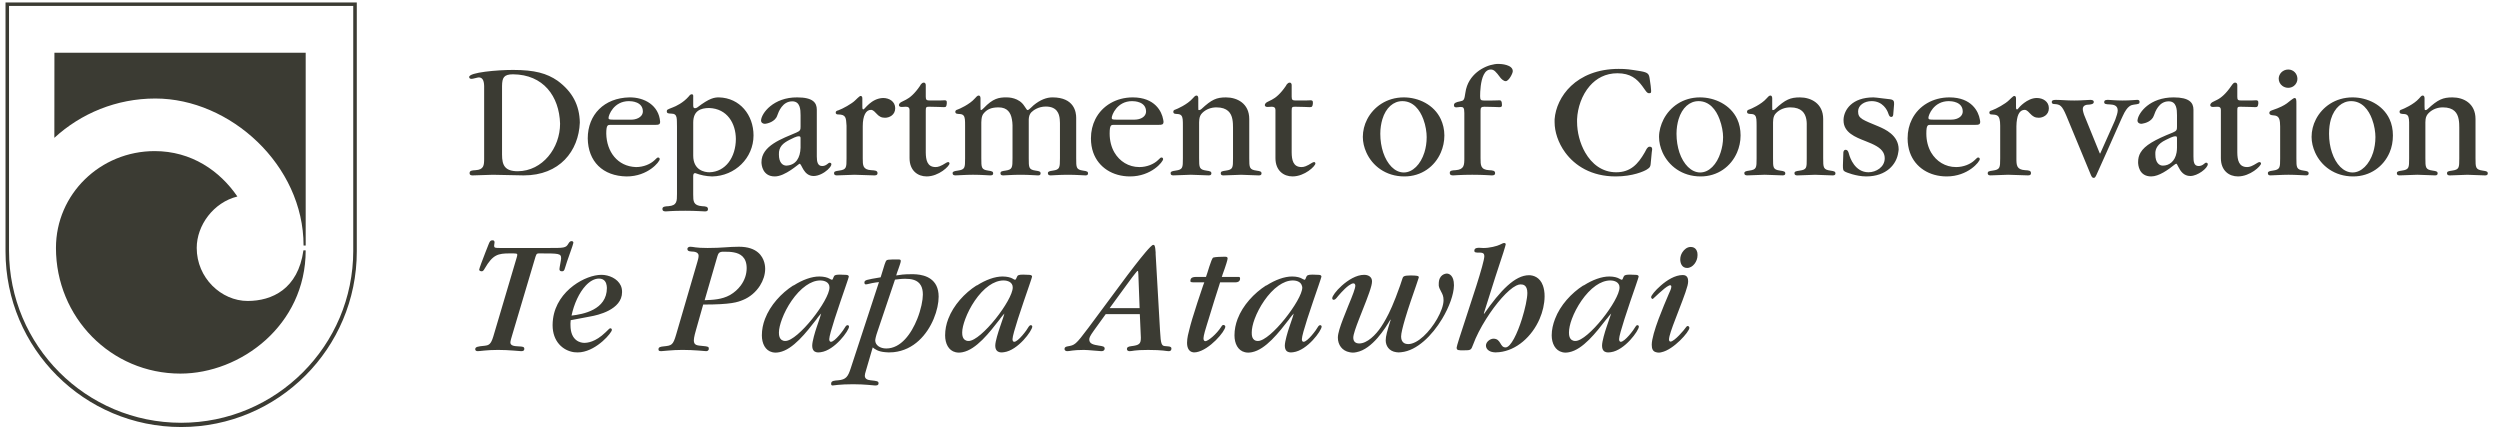
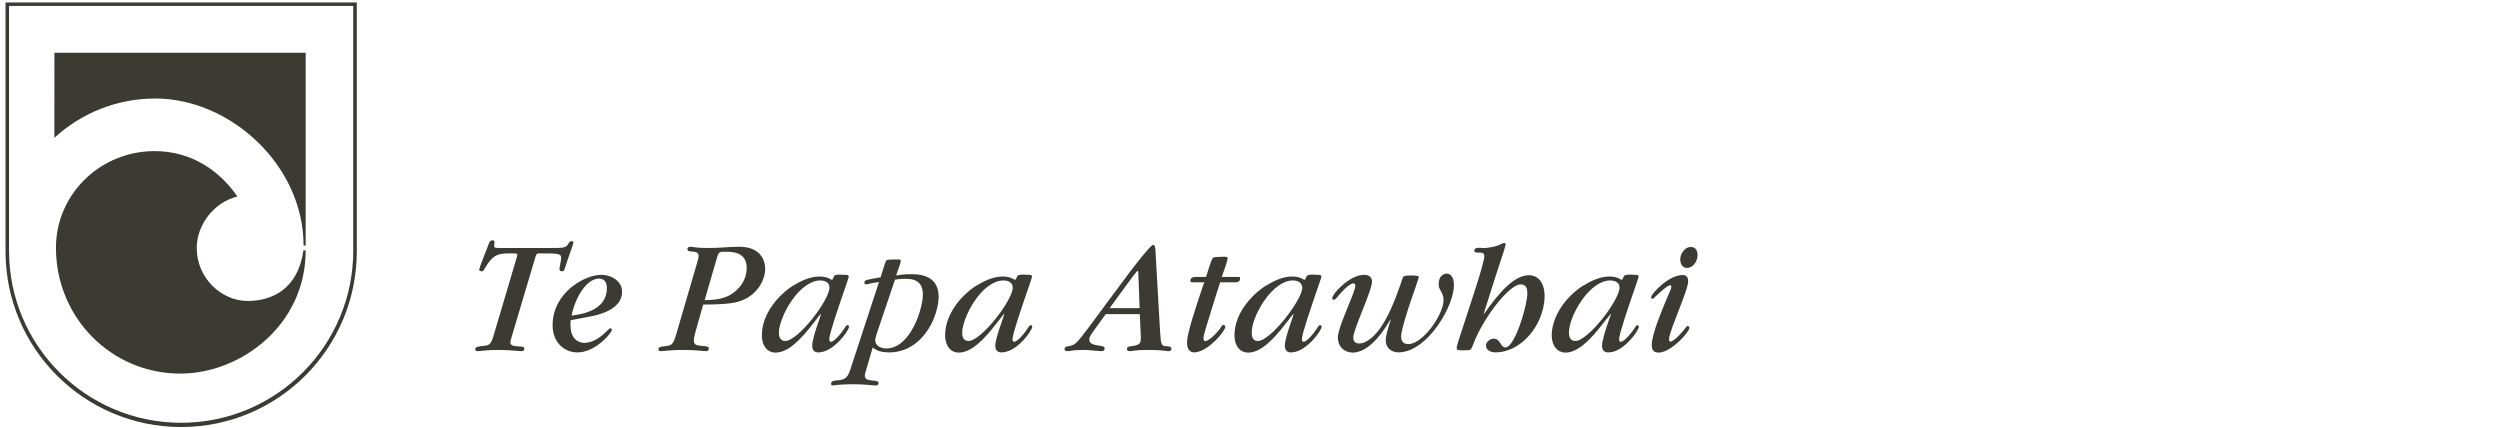
<svg xmlns="http://www.w3.org/2000/svg" version="1.1" id="svg3347" x="0px" y="0px" width="216.5px" height="37.062px" viewBox="0 0 216.5 37.062" enable-background="new 0 0 216.5 37.062" xml:space="preserve">
  <g id="layer1" transform="translate(0,-988.583)">
    <path fill="#3B3B33" d="M0.478,988.797v21.556c0,8.4,6.81,15.21,15.21,15.21c8.4,0,15.21-6.81,15.21-15.21v-21.556H0.478z    M30.592,1010.289c0,8.232-6.673,14.906-14.906,14.906c-8.232,0-14.905-6.674-14.905-14.906v-21.195h29.81V1010.289z" />
    <path id="path2496" fill="#3B3B33" d="M26.473,1010.265c0,6.495-5.649,10.671-10.851,10.671c-6.011,0-10.776-4.872-10.776-10.883   c0-4.666,3.842-8.385,8.55-8.385c3.186,0,5.642,1.711,7.161,3.932c-2.057,0.506-3.521,2.482-3.521,4.453   c0,2.603,2.131,4.592,4.41,4.592c2.105,0,4.364-1.028,4.831-4.382L26.473,1010.265z" />
    <path id="path2498" fill="#3B3B33" d="M4.713,993.148l-0.006,7.371c2.303-2.114,5.375-3.405,8.747-3.405   c6.478,0,12.835,5.772,12.835,12.735h0.184v-16.701L4.713,993.148z" />
    <path id="path2500" fill="#3B3B33" d="M116.201,1013.32c-0.494,0.441-0.829,0.911-0.829,1.081c0,0.086,0.04,0.144,0.126,0.144   c0.114,0,0.205-0.115,0.234-0.144c0.136-0.168,0.635-0.775,1.056-1.081s-0.128,0.094,0.025-0.018c0.153-0.112,0.29-0.18,0.396-0.18   c0.069,0,0.157,0.049,0.162,0.198c0,0.228-0.213,0.792-0.612,1.747c-0.143,0.347-0.3,0.741-0.45,1.135   c-0.239,0.627-0.45,1.236-0.45,1.621c0,0.624,0.374,1.146,1.009,1.261c0.091,0.017,0.187,0.036,0.288,0.036   c0.107,0,0.201-0.016,0.306-0.036c1.384-0.256,2.525-2.107,2.936-2.81h0.036c-0.313,0.999-0.432,1.427-0.432,1.783   c0,0.465,0.282,0.944,0.919,1.027c0.066,0.009,0.125,0.018,0.198,0.018c0.076,0,0.158-0.006,0.234-0.018   c1.358-0.136,2.668-1.449,3.531-2.882c0.629-1.042,1.012-2.136,1.027-2.882c0.001-0.016,0-0.039,0-0.054   c0-0.841-0.427-0.991-0.612-0.991c-0.128,0-0.703,0.084-0.703,0.883c0,0.057-0.008,0.112,0,0.162   c0.022,0.16,0.091,0.312,0.198,0.504c0.128,0.243,0.216,0.4,0.216,0.757c0,0.444-0.226,1.033-0.558,1.621   c-0.631,1.108-1.673,2.18-2.504,2.18c-0.599,0-0.612-0.524-0.612-0.667c0-0.258,0.143-0.834,0.342-1.513   c0.286-0.974,0.701-2.149,0.955-2.882c0.145-0.42,0.234-0.695,0.234-0.703c0-0.029-0.001-0.098-0.072-0.126   c-0.1-0.043-0.502-0.054-0.63-0.054c-0.628,0-0.664,0.103-0.721,0.288c-0.071,0.207-0.133,0.408-0.198,0.594   c-0.538,1.526-0.919,2.335-1.225,2.882c-0.153,0.276-0.282,0.486-0.414,0.685c-0.471,0.713-1.221,1.441-1.891,1.441   c-0.328,0-0.522-0.162-0.522-0.504c0-0.275,0.223-0.898,0.504-1.621c0.393-1.012,0.896-2.208,1.063-2.882   c0.036-0.146,0.054-0.27,0.054-0.36c0-0.571-0.599-0.577-0.685-0.576C117.458,1012.383,116.74,1012.839,116.201,1013.32z    M42.649,1009.393c-0.2,0-0.257,0.146-0.342,0.36c-0.03,0.094-0.143,0.362-0.27,0.685c-0.239,0.613-0.54,1.412-0.54,1.495   c0,0.114,0.145,0.144,0.216,0.144c0.085,0,0.156-0.038,0.27-0.252c0.698-1.198,1.149-1.297,2.162-1.297   c0.585,0,0.649-0.002,0.649,0.126c0,0.071-0.011,0.081-0.054,0.252l-2.018,6.809c-0.214,0.713-0.4,0.767-0.757,0.811   c-0.599,0.057-0.811,0.092-0.811,0.306c0,0.114,0.102,0.162,0.216,0.162c0.214,0,0.767-0.108,1.765-0.108   c0.97,0,1.814,0.108,2,0.108c0.071,0,0.27,0.001,0.27-0.198c0-0.186-0.144-0.202-0.486-0.216c-0.457-0.014-0.721-0.086-0.721-0.342   c0-0.114,0.084-0.404,0.198-0.775l1.891-6.359c0.157-0.514,0.143-0.576,0.414-0.576c1.725,0,1.891,0.004,1.891,0.432   c0,0.143-0.144,0.79-0.144,0.919c0,0.057,0.002,0.198,0.216,0.198c0.1,0,0.199-0.006,0.27-0.306   c0.048-0.198,0.265-0.809,0.45-1.333c0.148-0.417,0.27-0.772,0.27-0.829c0-0.086-0.048-0.144-0.162-0.144   c-0.057,0-0.156,0.017-0.27,0.216c-0.214,0.385-0.378,0.378-1.747,0.378h-4.143c-0.471,0-0.54-0.002-0.54-0.216   c0-0.042,0.036-0.241,0.036-0.27C42.829,1009.402,42.72,1009.393,42.649,1009.393z M130.252,1009.627   c-0.071,0-0.218,0.073-0.36,0.144c-0.214,0.115-0.932,0.303-1.459,0.288l-0.324-0.018c-0.128,0-0.432-0.005-0.432,0.252   c0,0.061,0.021,0.123,0.108,0.144c0.035,0.01,0.07,0.018,0.126,0.018c0.442,0,0.631-0.004,0.631,0.324   c0,0.277-0.298,1.316-0.685,2.54c-0.292,0.925-0.636,1.963-0.937,2.882c-0.429,1.306-0.775,2.361-0.775,2.486   c0,0.243,0.156,0.234,0.612,0.234c0.613,0,0.64-0.016,0.811-0.486c0.257-0.708,0.669-1.495,1.135-2.234   c0.842-1.337,1.876-2.525,2.594-2.882c0.141-0.069,0.267-0.108,0.378-0.108c0.109,0,0.258,0.011,0.378,0.108   c0.117,0.098,0.216,0.281,0.216,0.63c0,0.484-0.193,1.375-0.468,2.252c-0.391,1.247-0.963,2.468-1.423,2.468   c-0.499,0-0.374-0.757-1.045-0.757c-0.271,0-0.649,0.267-0.649,0.594c0,0.306,0.267,0.526,0.63,0.576   c0.06,0.009,0.116,0.018,0.18,0.018c0.106,0,0.22-0.007,0.324-0.018c1.512-0.15,2.853-1.355,3.513-2.882   c0.265-0.614,0.424-1.275,0.432-1.946c0.004-0.383-0.058-0.689-0.144-0.937c-0.263-0.744-0.852-0.901-1.207-0.901   c-0.609,0-1.226,0.334-1.855,0.901c-0.667,0.6-1.345,1.458-2.036,2.45l-0.018-0.054l0.991-3.134   c0.138-0.432,0.484-1.458,0.703-2.144c0.12-0.378,0.198-0.664,0.198-0.685C130.396,1009.696,130.38,1009.627,130.252,1009.627z    M99.862,1009.789c-0.082,0-0.349,0.273-0.667,0.648c-0.566,0.667-1.312,1.653-1.549,1.964l-3.369,4.54   c-1.155,1.54-1.196,1.525-1.837,1.639c-0.157,0.028-0.252,0.087-0.252,0.216c0,0.171,0.152,0.198,0.252,0.198   c0.2,0,0.468-0.108,1.423-0.108c0.385,0,1.328,0.108,1.513,0.108c0.242,0,0.288-0.145,0.288-0.216c0-0.2-0.166-0.213-0.522-0.27   c-0.428-0.071-0.811-0.138-0.811-0.522c0-0.143,0.04-0.276,0.396-0.775l1.027-1.423h2.954l0.09,2.036   c0,0.542-0.133,0.653-0.847,0.739c-0.228,0.029-0.36,0.081-0.36,0.252c0,0.128,0.12,0.18,0.234,0.18   c0.257,0,0.362-0.108,1.603-0.108c1.298,0,1.57,0.108,1.783,0.108c0.115,0,0.234-0.045,0.234-0.216c0-0.1-0.023-0.202-0.45-0.216   c-0.399-0.014-0.469-0.061-0.54-1.387l-0.378-6.593c-0.004-0.035,0.004-0.085,0-0.144c-0.012-0.188-0.04-0.458-0.072-0.522   C99.991,1009.844,99.962,1009.789,99.862,1009.789z M59.78,1009.951c-0.1,0-0.252,0.041-0.252,0.198   c0,0.128,0.075,0.202,0.36,0.216c0.114,0,0.284,0.013,0.414,0.072c0.116,0.056,0.198,0.148,0.198,0.288   c0,0.186-0.066,0.384-0.108,0.54l-1.837,6.287c-0.271,0.927-0.383,0.955-1.081,1.027c-0.257,0.028-0.45,0.052-0.45,0.252   c0,0.128,0.053,0.162,0.252,0.162c0.156,0,0.91-0.108,1.837-0.108c0.97,0,1.979,0.108,2.036,0.108c0.086,0,0.234-0.031,0.234-0.216   c0-0.157-0.042-0.191-0.54-0.234c-0.485-0.043-0.757-0.058-0.757-0.486c0-0.257,0.155-0.794,0.198-0.937l0.612-2.162   c2.453,0,2.985-0.21,3.441-0.396c0.597-0.239,1.125-0.688,1.477-1.243c0.278-0.441,0.45-0.949,0.45-1.459   c0-0.121-0.001-0.902-0.63-1.423c-0.336-0.28-0.851-0.486-1.639-0.486c-0.927,0-1.437,0.108-2.72,0.108   C60.192,1010.059,60.066,1009.951,59.78,1009.951z M146.41,1009.969c-0.295,0-0.555,0.205-0.721,0.468   c-0.122,0.191-0.18,0.408-0.18,0.612c0,0.285,0.119,0.739,0.594,0.739c0.497,0,0.901-0.568,0.901-1.081   c0-0.045,0.004-0.157-0.018-0.27C146.936,1010.226,146.792,1009.969,146.41,1009.969z M62.536,1010.384   c0.078-0.006,0.166,0,0.288,0c0.197,0,0.459,0.003,0.721,0.054c0.556,0.098,1.117,0.409,1.117,1.369   c0,0.52-0.174,1.052-0.522,1.513c-0.234,0.311-0.54,0.592-0.919,0.811c-0.713,0.399-1.513,0.422-2.198,0.45l1.045-3.603   c0.098-0.342,0.142-0.481,0.27-0.54C62.387,1010.414,62.458,1010.39,62.536,1010.384z M106.005,1010.816   c-0.2,0-0.78,0.015-0.937,0.072c-0.171,0.071-0.517,1.418-0.63,1.675h-0.685c-0.385,0-0.667,0.004-0.667,0.36   c0,0.115,0.164,0.108,0.306,0.108h0.901c-0.032,0.092-0.076,0.197-0.108,0.288c-0.324,0.945-0.675,2.015-0.937,2.882   c-0.104,0.343-0.188,0.659-0.252,0.919c-0.071,0.271-0.198,0.726-0.198,1.153c0,0.525,0.231,0.764,0.486,0.811   c0.037,0.007,0.071,0.018,0.108,0.018c0.073,0,0.141-0.009,0.216-0.018c1.134-0.199,2.504-1.815,2.504-2.216   c0-0.071-0.077-0.144-0.162-0.144c-0.071,0-0.137,0.058-0.18,0.144c-0.427,0.67-1.159,1.261-1.387,1.261   c-0.086,0-0.162-0.067-0.162-0.252c0-0.214,0.202-0.896,0.288-1.153c0.059-0.194,0.112-0.363,0.162-0.522   c0.463-1.512,0.539-1.765,0.901-2.882c0.028-0.086,0.059-0.192,0.09-0.288h1.351c0.143,0,0.378-0.053,0.378-0.324   c0-0.028,0.006-0.144-0.108-0.144h-1.477c0.029-0.058,0.058-0.174,0.072-0.216l0.18-0.504c0.057-0.157,0.252-0.751,0.252-0.865   C106.311,1010.807,106.19,1010.816,106.005,1010.816z M77.794,1011.05c-0.955,0-0.97,0.033-1.027,0.09   c-0.086,0.071-0.201,0.458-0.414,1.171l-0.09,0.288c-1.255,0.214-1.405,0.226-1.405,0.468c0,0.071,0.041,0.144,0.126,0.144   c0.029,0,0.083-0.004,0.126-0.018c0.128-0.042,0.667-0.151,1.009-0.18l-2.45,7.476c-0.228,0.699-0.396,0.97-1.081,1.027   c-0.329,0.029-0.612,0.032-0.612,0.288c0,0.057-0.002,0.162,0.126,0.162c0.071,0,0.615-0.108,1.783-0.108   c0.984,0,1.835,0.108,1.891,0.108c0.128,0,0.306,0.001,0.306-0.198c0-0.185-0.171-0.195-0.685-0.252   c-0.257-0.028-0.504-0.111-0.504-0.396c0-0.1,0.032-0.229,0.09-0.414l0.594-2.036c0.187,0.15,0.467,0.367,1.099,0.414   c0.09,0.008,0.183,0.018,0.288,0.018c0.141,0,0.281-0.009,0.414-0.018c1.781-0.182,2.912-1.536,3.477-2.882   c0.294-0.7,0.432-1.393,0.432-1.927c0-0.391-0.075-0.705-0.198-0.955c-0.489-0.989-1.734-0.991-2.144-0.991   c-0.699,0-0.976,0.051-1.333,0.108c0-0.085,0.396-1.058,0.396-1.243C78.011,1011.094,77.98,1011.05,77.794,1011.05z    M98.511,1012.041c0.057,0,0.058,0.025,0.072,0.324l0.108,2.9h-2.594l1.459-2C97.67,1013.095,98.454,1012.041,98.511,1012.041z    M72.732,1012.365c-0.414,0-0.487,0.053-0.558,0.252c-0.014,0.057-0.069,0.198-0.126,0.198c-0.043,0-0.234-0.108-0.234-0.108   c-0.143-0.085-0.451-0.18-0.865-0.18c-0.662,0-1.457,0.289-2.216,0.775h-0.036c-1.035,0.665-1.996,1.708-2.45,2.9   c-0.175,0.458-0.27,0.931-0.27,1.423c0,0.699,0.292,1.316,0.901,1.459c0.087,0.02,0.188,0.036,0.288,0.036   c0.107,0,0.217-0.017,0.324-0.036c1.185-0.233,2.318-1.688,3.243-2.882c0.009-0.012,0.009-0.024,0.018-0.036   c0.128-0.157,0.275-0.361,0.36-0.432c-0.014,0.058-0.08,0.289-0.108,0.36l-0.288,0.847c-0.128,0.37-0.378,1.211-0.378,1.567   c0,0.411,0.187,0.534,0.36,0.576c0.079,0.018,0.149,0.018,0.198,0.018c0.06,0,0.121-0.006,0.18-0.018   c1.215-0.16,2.45-1.876,2.45-2.216c0-0.071-0.055-0.126-0.126-0.126c-0.057,0-0.123,0.04-0.18,0.126   c-0.157,0.299-0.919,1.315-1.261,1.315c-0.115,0-0.144-0.12-0.144-0.234c0-0.213,0.202-0.917,0.468-1.747   c0.314-0.979,0.716-2.131,0.973-2.882c0.153-0.448,0.252-0.747,0.252-0.775c0-0.157-0.206-0.162-0.306-0.162L72.732,1012.365z    M88.603,1012.365c-0.414,0-0.487,0.053-0.558,0.252c-0.014,0.057-0.086,0.198-0.144,0.198c-0.043,0-0.216-0.108-0.216-0.108   c-0.143-0.085-0.451-0.18-0.865-0.18c-0.662,0-1.457,0.289-2.216,0.775h-0.036c-1.035,0.665-1.996,1.708-2.45,2.9   c-0.175,0.458-0.27,0.931-0.27,1.423c0,0.699,0.292,1.316,0.901,1.459c0.087,0.02,0.188,0.036,0.288,0.036   c0.107,0,0.218-0.017,0.324-0.036c1.185-0.233,2.318-1.688,3.243-2.882c0.009-0.012,0.009-0.024,0.018-0.036   c0.128-0.157,0.275-0.361,0.36-0.432c-0.014,0.058-0.08,0.289-0.108,0.36l-0.288,0.847c-0.128,0.37-0.396,1.211-0.396,1.567   c0,0.411,0.205,0.534,0.378,0.576c0.079,0.018,0.149,0.018,0.198,0.018c0.06,0,0.121-0.006,0.18-0.018   c1.215-0.16,2.45-1.876,2.45-2.216c0-0.071-0.055-0.126-0.126-0.126c-0.058,0-0.123,0.04-0.18,0.126   c-0.156,0.299-0.919,1.315-1.261,1.315c-0.115,0-0.144-0.12-0.144-0.234c0-0.213,0.202-0.917,0.468-1.747   c0.314-0.979,0.716-2.131,0.973-2.882c0.153-0.448,0.252-0.747,0.252-0.775c0-0.157-0.206-0.162-0.306-0.162L88.603,1012.365z    M113.679,1012.365c-0.414,0-0.506,0.053-0.576,0.252c-0.014,0.057-0.068,0.198-0.126,0.198c-0.043,0-0.234-0.108-0.234-0.108   c-0.143-0.085-0.433-0.18-0.847-0.18c-0.662,0-1.457,0.29-2.216,0.775h-0.036c-1.036,0.665-2.013,1.708-2.468,2.9   c-0.174,0.458-0.27,0.931-0.27,1.423c0,0.699,0.292,1.316,0.901,1.459c0.086,0.02,0.188,0.036,0.288,0.036   c0.107,0,0.218-0.017,0.324-0.036c1.185-0.233,2.319-1.688,3.243-2.882c0.01-0.012,0.009-0.024,0.018-0.036   c0.128-0.157,0.275-0.361,0.36-0.432c-0.014,0.058-0.079,0.289-0.108,0.36l-0.288,0.847c-0.128,0.37-0.378,1.211-0.378,1.567   c0,0.411,0.187,0.534,0.36,0.576c0.079,0.018,0.149,0.018,0.198,0.018c0.06,0,0.12-0.006,0.18-0.018   c1.215-0.16,2.45-1.876,2.45-2.216c0-0.071-0.055-0.126-0.126-0.126c-0.057,0-0.123,0.04-0.18,0.126   c-0.157,0.299-0.919,1.315-1.261,1.315c-0.115,0-0.144-0.12-0.144-0.234c0-0.213,0.202-0.917,0.468-1.747   c0.314-0.979,0.716-2.131,0.973-2.882c0.153-0.448,0.252-0.747,0.252-0.775c0-0.157-0.188-0.162-0.288-0.162L113.679,1012.365z    M141.15,1012.365c-0.411,0-0.504,0.053-0.576,0.252c-0.014,0.057-0.068,0.198-0.126,0.198c-0.043,0-0.234-0.108-0.234-0.108   c-0.144-0.085-0.436-0.18-0.847-0.18c-0.664,0-1.457,0.29-2.216,0.775h-0.036c-1.035,0.665-1.996,1.708-2.45,2.9   c-0.175,0.458-0.288,0.931-0.288,1.423c0,0.699,0.31,1.316,0.919,1.459c0.087,0.02,0.17,0.036,0.27,0.036   c0.107,0,0.218-0.017,0.324-0.036c1.185-0.233,2.319-1.688,3.243-2.882c0.007-0.012,0.029-0.024,0.036-0.036   c0.13-0.157,0.274-0.361,0.36-0.432c-0.014,0.058-0.097,0.289-0.126,0.36l-0.288,0.847c-0.13,0.37-0.378,1.211-0.378,1.567   c0,0.411,0.187,0.534,0.36,0.576c0.079,0.018,0.166,0.018,0.216,0.018c0.058,0,0.115-0.006,0.18-0.018   c1.211-0.16,2.432-1.876,2.432-2.216c0-0.071-0.054-0.126-0.126-0.126c-0.058,0-0.112,0.04-0.162,0.126   c-0.159,0.299-0.933,1.315-1.279,1.315c-0.108,0-0.144-0.12-0.144-0.234c0-0.213,0.202-0.917,0.468-1.747   c0.31-0.979,0.713-2.131,0.973-2.882c0.151-0.448,0.252-0.747,0.252-0.775c0-0.157-0.195-0.162-0.288-0.162L141.15,1012.365z    M52.088,1012.383c-0.691,0-1.617,0.327-2.432,0.937c-0.865,0.649-1.601,1.623-1.765,2.882c-0.022,0.175-0.036,0.354-0.036,0.54   c0,1.422,0.893,2.204,1.855,2.342c0.099,0.014,0.206,0.018,0.306,0.018c0.097,0,0.192-0.009,0.288-0.018   c1.435-0.187,2.684-1.7,2.684-1.927c0-0.071-0.04-0.144-0.126-0.144c-0.071,0-0.1,0.028-0.414,0.342   c-0.899,0.87-1.598,0.919-1.855,0.919c-0.271,0-1.189-0.134-1.189-1.531c0-0.086-0.01-0.176,0.018-0.432l0.576-0.108l1.135-0.216   c0.585-0.1,2.738-0.567,2.738-2.108c0-0.21-0.032-0.39-0.108-0.558C53.478,1012.697,52.72,1012.383,52.088,1012.383z    M145.726,1012.401c-0.67,0-1.376,0.449-1.91,0.919c-0.49,0.426-0.829,0.862-0.829,0.991c0,0.086,0.072,0.162,0.144,0.162   c0.029,0,0.984-0.974,1.387-1.153c0.043-0.019,0.079-0.036,0.108-0.036c0.043,0,0.076,0.019,0.09,0.036   c0.029,0.036,0.018,0.09,0.018,0.108c0,0.157-0.104,0.349-0.234,0.648c-0.223,0.514-0.562,1.326-0.865,2.126   c-0.331,0.887-0.594,1.762-0.594,2.234c0,0.347,0.09,0.581,0.378,0.648c0.065,0.017,0.148,0.036,0.234,0.036   c0.079,0,0.155-0.014,0.234-0.036c1.045-0.218,2.414-1.776,2.414-2.108c0-0.086-0.072-0.162-0.144-0.162   c-0.072,0-0.133,0.083-0.162,0.126c-0.13,0.2-0.994,1.225-1.333,1.225c-0.086,0-0.126-0.095-0.126-0.18   c0-0.288,0.249-0.985,0.558-1.783c0.389-1.037,0.879-2.229,1.045-2.882c0.036-0.143,0.054-0.276,0.054-0.36   C146.194,1012.746,146.158,1012.401,145.726,1012.401z M51.872,1012.708c0.502,0,0.631,0.37,0.667,0.612   c0.013,0.088,0.018,0.164,0.018,0.198c0,1.911-2.079,2.281-3.062,2.396c0.211-1.005,0.657-1.982,1.225-2.594   C51.069,1012.945,51.469,1012.708,51.872,1012.708z M78.389,1012.726c0.51,0,1.09,0.074,1.369,0.594   c0.103,0.192,0.162,0.44,0.162,0.775c0,0.47-0.158,1.288-0.486,2.108c-0.51,1.273-1.41,2.558-2.684,2.558   c-0.542,0-0.955-0.289-0.955-0.703c0-0.085,0.055-0.375,0.198-0.775l1.513-4.486C77.763,1012.769,78.047,1012.726,78.389,1012.726z    M71.039,1012.87c0.153,0,0.664,0.038,0.775,0.45c0.014,0.05,0.018,0.1,0.018,0.162c0,0.547-0.677,1.698-1.495,2.72   c-0.824,1.027-1.787,1.909-2.324,1.909c-0.556,0-0.558-0.553-0.558-0.739c0-0.308,0.102-0.72,0.27-1.171   c0.382-1.025,1.154-2.24,2.072-2.882C70.192,1013.043,70.606,1012.87,71.039,1012.87z M86.91,1012.87   c0.153,0,0.664,0.038,0.775,0.45c0.014,0.05,0.018,0.1,0.018,0.162c0,0.547-0.677,1.698-1.495,2.72   c-0.824,1.027-1.787,1.909-2.324,1.909c-0.556,0-0.558-0.553-0.558-0.739c0-0.308,0.102-0.72,0.27-1.171   c0.382-1.025,1.136-2.24,2.054-2.882C86.044,1013.043,86.477,1012.87,86.91,1012.87z M111.967,1012.87   c0.152,0,0.664,0.038,0.775,0.45c0.014,0.05,0.036,0.1,0.036,0.162c0,0.547-0.695,1.698-1.513,2.72   c-0.824,1.027-1.787,1.909-2.324,1.909c-0.556,0-0.54-0.553-0.54-0.739c0-0.308,0.084-0.72,0.252-1.171   c0.382-1.025,1.154-2.24,2.072-2.882C111.12,1013.043,111.533,1012.87,111.967,1012.87z M139.457,1012.87   c0.151,0,0.659,0.038,0.775,0.45c0.007,0.05,0.018,0.1,0.018,0.162c0,0.547-0.676,1.698-1.495,2.72   c-0.824,1.027-1.787,1.909-2.324,1.909c-0.556,0-0.558-0.553-0.558-0.739c0-0.308,0.084-0.72,0.252-1.171   c0.382-1.025,1.154-2.24,2.072-2.882C138.591,1013.043,139.024,1012.87,139.457,1012.87z" />
-     <path id="path2510_1_" fill="#3B3B33" d="M129.783,994.117c-0.82-0.012-2.242,0.56-2.738,1.909   c-0.068,0.184-0.115,0.382-0.144,0.594c-0.087,0.641-0.145,0.68-0.45,0.739c-0.393,0.073-0.54,0.153-0.54,0.342   c0,0.146,0.099,0.18,0.216,0.18c0.058,0,0.313-0.036,0.342-0.036c0.248,0,0.342,0.042,0.342,0.522v3.909   c0,0.612-0.014,0.986-0.757,1.045c-0.306,0.014-0.504,0.03-0.504,0.234c0,0.218,0.19,0.216,0.306,0.216   c0.087,0,0.664-0.054,1.639-0.054c1.02,0,1.529,0.054,1.675,0.054c0.116,0,0.306,0.006,0.306-0.198   c0-0.218-0.217-0.238-0.522-0.252c-0.743-0.044-0.739-0.433-0.739-1.045v-4.107c0-0.262,0.062-0.342,0.324-0.342   c0.772,0,1.023,0.036,1.315,0.036c0.16,0,0.216-0.049,0.216-0.18c0-0.35-0.085-0.414-0.216-0.414c-0.131,0-0.223,0.018-0.631,0.018   h-0.721c-0.262,0-0.324-0.058-0.324-0.378c0-0.184,0.007-0.522,0.054-0.883c0.086-0.673,0.307-1.423,0.865-1.423   c0.277,0,0.424,0.153,0.847,0.721c0.058,0.073,0.262,0.288,0.45,0.288c0.262,0,0.612-0.661,0.612-0.865   C131.008,994.179,129.988,994.117,129.783,994.117z M140.177,994.549c-1.842,0-3.212,0.617-4.125,1.477   c-0.883,0.836-1.349,1.909-1.423,2.882c-0.006,0.093,0,0.179,0,0.27c0,0.79,0.295,1.762,0.919,2.612   c0.838,1.141,2.265,2.072,4.377,2.072c1.47,0,2.454-0.449,2.684-0.594c0.303-0.175,0.328-0.318,0.342-0.522l0.09-0.955l0.036-0.27   c0-0.102-0.011-0.234-0.234-0.234c-0.144,0-0.259,0.212-0.288,0.27c-0.043,0.079-0.083,0.158-0.126,0.234   c-0.576,1-1.221,1.711-2.468,1.711c-1.221,0-2.115-0.725-2.684-1.711c-0.456-0.792-0.703-1.758-0.703-2.666   c0-0.071-0.004-0.143,0-0.216c0.045-0.997,0.412-2.094,1.099-2.882c0.569-0.653,1.358-1.099,2.396-1.099   c1.124,0,1.683,0.481,2.144,1.099c0.094,0.121,0.184,0.249,0.27,0.378c0.159,0.233,0.241,0.252,0.342,0.252   c0.173,0,0.162-0.089,0.162-0.234l-0.036-0.396l-0.09-0.63c-0.058-0.393-0.119-0.532-0.775-0.648   C141.1,994.587,140.847,994.549,140.177,994.549z M198.165,994.603c-0.483,0-0.829,0.385-0.829,0.793   c0,0.251,0.122,0.482,0.324,0.63c0.137,0.099,0.31,0.162,0.504,0.162c0.187,0,0.357-0.066,0.486-0.162   c0.195-0.15,0.306-0.383,0.306-0.612C198.957,994.962,198.612,994.603,198.165,994.603z M44.432,994.639   c-1.355,0-3.801,0.205-3.801,0.612c0,0.117,0.085,0.162,0.216,0.162c0.102,0,0.525-0.126,0.612-0.126   c0.28,0,0.455,0.195,0.468,0.739v6.269c0,0.597-0.014,0.983-0.757,1.027c-0.291,0.014-0.504,0.034-0.504,0.252   c0,0.204,0.186,0.198,0.288,0.198c0.073,0,1.467-0.054,1.729-0.054c0.364,0,2.244,0.054,2.666,0.054   c3.118,0.005,4.768-2.112,4.864-4.576c-0.029-1.507-0.637-2.671-1.928-3.621C47.355,994.935,46.311,994.639,44.432,994.639z    M44.432,995.018c2.622,0.023,3.997,1.896,4.071,4.269c0.003,2.109-1.516,4.106-3.657,4.125c-1.122,0-1.369-0.509-1.369-1.441   c0,0-0.001-5.893,0-5.945C43.491,995.32,43.615,995.018,44.432,995.018z M79.992,995.738c-0.102,0-0.194,0.089-0.252,0.162   c-0.027,0.041-0.045,0.088-0.072,0.126c-0.45,0.665-0.877,1.024-1.207,1.189l-0.396,0.198c-0.058,0.029-0.216,0.125-0.216,0.27   c0,0.16,0.179,0.162,0.252,0.162c0.116,0,0.208-0.018,0.324-0.018c0.218-0.014,0.342,0.081,0.342,0.27v4.179   c0,1.092,0.72,1.585,1.477,1.585c1.064,0,1.982-0.898,1.982-1.117c0-0.058-0.035-0.126-0.108-0.126   c-0.044,0-0.118,0.025-0.162,0.054c-0.509,0.321-0.718,0.378-0.937,0.378c-0.728,0-0.839-0.626-0.847-1.261v-3.621   c0-0.306,0.041-0.342,0.288-0.342c0.7,0,1.031,0.036,1.279,0.036c0.19,0,0.223-0.044,0.252-0.306   c0.029-0.262-0.063-0.288-0.18-0.288c-0.131,0-0.228,0.018-0.432,0.018h-0.829c-0.306,0-0.378-0.048-0.378-0.324v-0.937v-0.054   C80.172,995.739,80.036,995.738,79.992,995.738z M111.679,995.738c-0.102,0-0.195,0.089-0.252,0.162   c-0.027,0.041-0.046,0.088-0.072,0.126c-0.451,0.665-0.877,1.024-1.207,1.189l-0.396,0.198c-0.058,0.029-0.216,0.125-0.216,0.27   c0,0.16,0.179,0.162,0.252,0.162c0.117,0,0.208-0.018,0.324-0.018c0.219-0.014,0.342,0.081,0.342,0.27v4.179   c0,1.092,0.72,1.585,1.477,1.585c1.063,0,1.982-0.898,1.982-1.117c0-0.058-0.035-0.126-0.108-0.126   c-0.043,0-0.118,0.025-0.162,0.054c-0.509,0.321-0.718,0.378-0.937,0.378c-0.727,0-0.839-0.626-0.847-1.261v-3.621   c0-0.306,0.04-0.342,0.288-0.342c0.699,0,1.031,0.036,1.279,0.036c0.19,0,0.241-0.044,0.27-0.306   c0.029-0.262-0.081-0.288-0.198-0.288c-0.131,0-0.228,0.018-0.432,0.018h-0.829c-0.306,0-0.378-0.048-0.378-0.324v-0.937v-0.054   C111.859,995.739,111.723,995.738,111.679,995.738z M193.553,995.738c-0.101,0-0.177,0.089-0.234,0.162   c-0.029,0.041-0.068,0.088-0.09,0.126c-0.454,0.665-0.876,1.024-1.207,1.189l-0.396,0.198c-0.058,0.029-0.216,0.125-0.216,0.27   c0,0.16,0.18,0.162,0.252,0.162c0.122,0,0.227-0.018,0.342-0.018c0.216-0.014,0.324,0.081,0.324,0.27v4.179   c0,1.092,0.713,1.585,1.477,1.585c1.059,0,2-0.898,2-1.117c0-0.058-0.054-0.126-0.126-0.126c-0.043,0-0.119,0.025-0.162,0.054   c-0.512,0.321-0.703,0.378-0.919,0.378c-0.728,0-0.839-0.626-0.847-1.261v-3.621c0-0.306,0.025-0.342,0.27-0.342   c0.699,0,1.027,0.036,1.279,0.036c0.187,0,0.241-0.044,0.27-0.306c0.029-0.262-0.083-0.288-0.198-0.288   c-0.13,0-0.223,0.018-0.432,0.018h-0.829c-0.303,0-0.36-0.048-0.36-0.324v-0.937v-0.054   C193.751,995.739,193.596,995.738,193.553,995.738z M59.906,996.747c-0.102,0-0.168,0.067-0.27,0.198   c-0.465,0.539-1.121,0.849-1.369,0.937c-0.481,0.189-0.522,0.197-0.522,0.342c0,0.189,0.146,0.184,0.378,0.198   c0.589-0.004,0.477,0.467,0.504,1.135v5.819c0,0.626,0.004,1.004-0.739,1.063c-0.291,0.014-0.522,0.03-0.522,0.234   c0,0.218,0.19,0.216,0.306,0.216c0.16,0,0.437-0.054,1.675-0.054c0.961,0,1.486,0.054,1.675,0.054c0.116,0,0.288,0.006,0.288-0.198   c0-0.218-0.199-0.238-0.504-0.252c-0.772-0.058-0.775-0.429-0.775-1.027v-1.531c0-0.146,0.005-0.306,0.18-0.306   c0.473,0.174,0.911,0.27,1.459,0.288c1.987-0.034,3.58-1.596,3.585-3.549c0.002-1.779-1.191-3.253-2.99-3.297   c-0.393,0-0.811,0.049-1.873,0.865c-0.044,0.029-0.125,0.072-0.198,0.072c-0.161,0-0.162-0.143-0.162-0.288v-0.631   C60.033,996.904,60.066,996.747,59.906,996.747z M84.748,996.855c-0.102,0-0.223,0.135-0.324,0.252   c-0.452,0.524-1.376,0.926-1.477,0.955c-0.16,0.044-0.216,0.111-0.216,0.198c0,0.189,0.163,0.184,0.396,0.198   c0.286,0.02,0.398,0.161,0.432,0.45c0.018,0.153,0.018,0.34,0.018,0.576v2.81c0,0.816-0.004,0.976-0.631,1.063   c-0.321,0.044-0.45,0.085-0.45,0.216c0,0.189,0.154,0.198,0.27,0.198c0.233,0,0.825-0.054,1.495-0.054   c0.743,0,1.288,0.054,1.477,0.054c0.131,0,0.27-0.006,0.27-0.18c0-0.131-0.068-0.19-0.432-0.234   c-0.597-0.087-0.594-0.265-0.594-1.081v-3.098c0-0.098,0.009-0.185,0.018-0.27c0.024-0.218,0.08-0.394,0.216-0.54   c0.277-0.306,0.605-0.486,1.261-0.486c0.769,0,1.055,0.469,1.153,1.027c0.03,0.171,0.054,0.348,0.054,0.522v2.846   c0,0.831-0.016,0.994-0.612,1.081c-0.335,0.044-0.432,0.085-0.432,0.216c0,0.189,0.135,0.198,0.252,0.198   c0.233,0,0.694-0.054,1.495-0.054c0.786,0,1.262,0.054,1.495,0.054c0.102,0,0.234-0.006,0.234-0.18c0-0.131-0.068-0.19-0.432-0.234   c-0.597-0.087-0.594-0.265-0.594-1.081v-3.135c0-0.076-0.005-0.156,0-0.234c0.014-0.225,0.063-0.43,0.216-0.594   c0.175-0.174,0.605-0.504,1.261-0.504c0.97,0,1.166,0.628,1.207,1.099c0.012,0.122,0.018,0.236,0.018,0.324v3.044   c0,0.831-0.015,0.994-0.612,1.081c-0.321,0.044-0.432,0.085-0.432,0.216c0,0.189,0.15,0.198,0.252,0.198   c0.233,0,0.665-0.054,1.495-0.054c0.757,0,1.277,0.054,1.495,0.054c0.102,0,0.234-0.006,0.234-0.18c0-0.131-0.068-0.19-0.432-0.234   c-0.597-0.087-0.594-0.265-0.594-1.081v-3.495c0-0.481-0.16-1.765-2.054-1.765c-0.509,0-1.056,0.204-1.639,0.684   c-0.073,0.058-0.403,0.414-0.504,0.414c-0.058,0-0.084-0.022-0.288-0.342c-0.465-0.743-1.375-0.757-1.549-0.757   c-0.656,0-1.166,0.077-1.982,0.937c-0.088,0.087-0.173,0.162-0.216,0.162c-0.058,0-0.054-0.04-0.054-0.288v-0.721   C84.91,996.976,84.879,996.855,84.748,996.855z M103.609,996.855c-0.102,0-0.222,0.135-0.324,0.252   c-0.452,0.524-1.375,0.926-1.477,0.955c-0.16,0.044-0.198,0.111-0.198,0.198c0,0.189,0.146,0.184,0.378,0.198   c0.287,0.02,0.398,0.161,0.432,0.45c0.018,0.153,0.018,0.34,0.018,0.576v2.81c0,0.816-0.004,0.976-0.63,1.063   c-0.32,0.044-0.432,0.085-0.432,0.216c0,0.189,0.135,0.198,0.252,0.198c0.233,0,1.277-0.054,1.495-0.054   c0.277,0,1.313,0.054,1.531,0.054c0.102,0,0.252-0.006,0.252-0.18c0-0.131-0.068-0.19-0.432-0.234   c-0.626-0.087-0.631-0.265-0.631-1.081v-3.098c0-0.098,0.006-0.184,0.018-0.27c0.029-0.214,0.095-0.383,0.252-0.54   c0.335-0.335,0.788-0.486,1.225-0.486c0.966,0,1.286,0.491,1.387,1.027c0.048,0.256,0.054,0.517,0.054,0.739v2.648   c0,0.816-0.004,0.976-0.63,1.063c-0.335,0.044-0.432,0.085-0.432,0.216c0,0.189,0.133,0.198,0.234,0.198   c0.248,0,1.312-0.054,1.531-0.054c0.233,0,1.295,0.054,1.513,0.054c0.102,0,0.252-0.006,0.252-0.18c0-0.131-0.068-0.19-0.432-0.234   c-0.626-0.087-0.63-0.265-0.63-1.081v-3.369v-0.018c0-1.355-1.056-1.874-2.018-1.873c-0.816,0-1.237,0.179-2.126,1.009   c-0.044,0.044-0.129,0.09-0.216,0.09c-0.058,0-0.054-0.04-0.054-0.288v-0.721C103.771,996.976,103.74,996.855,103.609,996.855z    M153.31,996.855c-0.101,0-0.223,0.135-0.324,0.252c-0.454,0.524-1.387,0.926-1.495,0.955c-0.159,0.044-0.198,0.111-0.198,0.198   c0,0.189,0.159,0.184,0.396,0.198c0.281,0.02,0.378,0.161,0.414,0.45c0.014,0.153,0.018,0.34,0.018,0.576v2.81   c0,0.816-0.004,0.976-0.63,1.063c-0.317,0.044-0.432,0.085-0.432,0.216c0,0.189,0.155,0.198,0.27,0.198   c0.231,0,1.279-0.054,1.495-0.054c0.281,0,1.308,0.054,1.531,0.054c0.101,0,0.252-0.006,0.252-0.18c0-0.131-0.083-0.19-0.45-0.234   c-0.627-0.087-0.612-0.265-0.612-1.081v-3.098c0-0.098,0.004-0.184,0.018-0.27c0.029-0.214,0.094-0.383,0.252-0.54   c0.331-0.335,0.785-0.486,1.225-0.486c0.966,0,1.286,0.491,1.387,1.027c0.05,0.256,0.036,0.517,0.036,0.739v2.648   c0,0.816,0.014,0.976-0.612,1.063c-0.339,0.044-0.45,0.085-0.45,0.216c0,0.189,0.151,0.198,0.252,0.198   c0.252,0,1.308-0.054,1.531-0.054c0.231,0,1.297,0.054,1.513,0.054c0.101,0,0.252-0.006,0.252-0.18c0-0.131-0.072-0.19-0.432-0.234   c-0.627-0.087-0.63-0.265-0.63-1.081v-3.369v-0.018c0-1.355-1.059-1.874-2.018-1.873c-0.814,0-1.257,0.179-2.144,1.009   c-0.043,0.044-0.112,0.09-0.198,0.09c-0.058,0-0.054-0.04-0.054-0.288v-0.721C153.472,996.976,153.439,996.855,153.31,996.855z    M209.802,996.855c-0.101,0-0.205,0.135-0.306,0.252c-0.454,0.524-1.394,0.926-1.495,0.955c-0.166,0.044-0.198,0.111-0.198,0.198   c0,0.189,0.166,0.184,0.396,0.198c0.288,0.02,0.378,0.161,0.414,0.45c0.022,0.153,0.018,0.34,0.018,0.576v2.81   c0,0.816-0.004,0.976-0.63,1.063c-0.324,0.044-0.432,0.085-0.432,0.216c0,0.189,0.137,0.198,0.252,0.198   c0.238,0,1.29-0.054,1.513-0.054c0.274,0,1.315,0.054,1.531,0.054c0.101,0,0.234-0.006,0.234-0.18c0-0.131-0.072-0.19-0.432-0.234   c-0.627-0.087-0.63-0.265-0.63-1.081v-3.098c0-0.098,0.004-0.184,0.018-0.27c0.029-0.214,0.112-0.383,0.27-0.54   c0.339-0.335,0.785-0.486,1.225-0.486c0.966,0,1.268,0.491,1.369,1.027c0.05,0.256,0.054,0.517,0.054,0.739v2.648   c0,0.816-0.004,0.976-0.631,1.063c-0.331,0.044-0.432,0.085-0.432,0.216c0,0.189,0.151,0.198,0.252,0.198   c0.245,0,1.297-0.054,1.513-0.054c0.231,0,1.297,0.054,1.513,0.054c0.101,0,0.252-0.006,0.252-0.18c0-0.131-0.065-0.19-0.432-0.234   c-0.627-0.087-0.63-0.265-0.63-1.081v-3.387c0-1.355-1.034-1.874-2-1.873c-0.814,0-1.257,0.179-2.144,1.009   c-0.043,0.044-0.112,0.09-0.198,0.09c-0.058,0-0.072-0.04-0.072-0.288v-0.721C209.964,996.976,209.939,996.855,209.802,996.855z    M74.516,996.891c-0.073,0-0.404,0.331-0.432,0.36c-0.306,0.32-1.142,0.766-1.477,0.883c-0.174,0.043-0.234,0.096-0.234,0.198   c0,0.16,0.154,0.162,0.198,0.162c0.703,0.002,0.696,0.292,0.739,0.973v2.828c0,0.816-0.007,0.976-0.649,1.063   c-0.335,0.044-0.432,0.085-0.432,0.216c0,0.189,0.151,0.198,0.252,0.198c0.233,0,1.294-0.054,1.513-0.054   c0.262,0,1.446,0.054,1.693,0.054c0.117,0,0.306,0.006,0.306-0.198c0-0.218-0.22-0.238-0.54-0.252   c-0.743-0.044-0.739-0.43-0.739-1.027v-2.774c0-0.93,0.281-1.437,0.721-1.423c0.087,0,0.203,0.03,0.45,0.306   c0.233,0.262,0.436,0.378,0.757,0.378c0.364,0,0.883-0.231,0.883-0.829c0-0.583-0.52-0.883-1.045-0.883   c-1.033,0.026-1.605,0.993-1.711,0.991c-0.087,0-0.09-0.111-0.09-0.198v-0.739C74.678,996.994,74.661,996.891,74.516,996.891z    M174.422,996.891c-0.072,0-0.404,0.331-0.432,0.36c-0.31,0.32-1.138,0.766-1.477,0.883c-0.173,0.043-0.234,0.096-0.234,0.198   c0,0.16,0.137,0.162,0.18,0.162c0.404,0.021,0.616,0.048,0.703,0.414c0.036,0.136,0.054,0.31,0.054,0.558v2.828   c0,0.816-0.014,0.976-0.648,1.063c-0.339,0.044-0.432,0.085-0.432,0.216c0,0.189,0.151,0.198,0.252,0.198   c0.238,0,1.297-0.054,1.513-0.054c0.267,0,1.448,0.054,1.693,0.054c0.115,0,0.288,0.006,0.288-0.198   c0-0.218-0.187-0.238-0.504-0.252c-0.742-0.044-0.757-0.43-0.757-1.027v-2.774c0-0.238,0.025-0.44,0.054-0.612   c0.115-0.681,0.429-0.811,0.667-0.811c0.086,0,0.205,0.03,0.45,0.306c0.238,0.262,0.44,0.378,0.757,0.378   c0.367,0,0.883-0.231,0.883-0.829c0-0.583-0.519-0.883-1.045-0.883c-0.843,0-1.556,0.839-1.585,0.883   c-0.014,0.029-0.083,0.108-0.126,0.108c-0.094,0-0.09-0.111-0.09-0.198v-0.739C174.584,996.994,174.566,996.891,174.422,996.891z    M54.502,997.017c-2.174,0.047-3.6,1.482-3.603,3.549c0.027,2,1.3,3.266,3.369,3.297c1.85,0,2.864-1.277,2.864-1.495   c0-0.044-0.024-0.144-0.126-0.144c-0.087,0-0.105,0.016-0.324,0.234c-0.349,0.335-0.948,0.594-1.603,0.594   c-1.612-0.056-2.547-1.343-2.576-2.9c0-0.757,0.13-0.757,0.378-0.757h3.891c0.233,0,0.396-0.008,0.396-0.27   C57.061,997.72,55.828,997,54.502,997.017z M69.04,997.017c-2.052-0.018-3.106,1.371-3.134,2c0,0.19,0.164,0.288,0.324,0.288   c0.199-0.005,0.907-0.171,1.081-0.721c0.116-0.335,0.453-1.225,1.297-1.225c0.685,0,0.721,0.697,0.721,1.207v0.973   c0,0.262-0.011,0.377-0.36,0.522c-1.243,0.534-3.039,1.14-3.026,2.576c0,0.218,0.09,1.225,1.153,1.225   c0.901,0.005,2.071-1.096,2.144-1.099c0.202-0.005,0.327,1.063,1.225,1.063c0.871-0.006,1.897-1.061,1.405-1.153   c-0.156-0.016-0.281,0.287-0.667,0.288c-0.385,0.001-0.468-0.35-0.468-0.829v-4.053C70.733,997.483,70.409,997.017,69.04,997.017z    M98.096,997.017c-1.412,0-2.65,0.707-3.243,1.891c-0.239,0.478-0.378,1.039-0.378,1.657c0,0.446,0.067,0.857,0.198,1.225   c0.463,1.299,1.69,2.072,3.188,2.072c1.85,0,2.864-1.277,2.864-1.495c0-0.044-0.024-0.144-0.126-0.144   c-0.088,0-0.106,0.016-0.324,0.234c-0.349,0.335-0.948,0.594-1.603,0.594c-0.937,0-1.714-0.497-2.162-1.261   c-0.269-0.46-0.414-1.027-0.414-1.639c0-0.757,0.131-0.757,0.378-0.757h3.891c0.233,0,0.396-0.008,0.396-0.27   c0-0.058-0.021-0.13-0.036-0.216C100.615,998.273,100.038,997.017,98.096,997.017z M121.569,997.017   c-1.492,0-2.62,0.829-3.17,1.891c-0.25,0.482-0.378,1.012-0.378,1.531c0,0.455,0.11,0.917,0.306,1.351   c0.512,1.138,1.662,2.072,3.297,2.072c1.474,0,2.632-0.86,3.152-2.072c0.195-0.454,0.306-0.95,0.306-1.477   c0-0.528-0.121-1.001-0.306-1.405C124.19,997.641,122.83,997.017,121.569,997.017z M147.221,997.017   c-1.492,0-2.598,0.829-3.152,1.891c-0.245,0.482-0.396,1.012-0.396,1.531c0,0.455,0.112,0.917,0.306,1.351   c0.519,1.138,1.668,2.072,3.297,2.072c1.477,0,2.626-0.86,3.152-2.072c0.195-0.454,0.306-0.95,0.306-1.477   c0-0.528-0.101-1.001-0.288-1.405C149.862,997.641,148.482,997.017,147.221,997.017z M162.245,997.017   c-1.859,0-2.544,1.071-2.594,1.891c0,0.034,0,0.076,0,0.108c0,1.049,1.034,1.448,1.891,1.783c0.749,0.293,1.311,0.554,1.549,0.991   c0.079,0.148,0.126,0.308,0.126,0.504c0,0.757-0.749,1.207-1.405,1.207c-1.182,0-1.603-1.269-1.675-1.531   c-0.022-0.065-0.032-0.127-0.054-0.18c-0.058-0.161-0.13-0.234-0.252-0.234c-0.159,0-0.191,0.163-0.198,0.234   c0,0.012,0,0.03,0,0.036l-0.036,1.063c0,0.35,0.007,0.471,0.18,0.558c0.058,0.043,0.966,0.414,1.837,0.414   c1.758,0,2.637-1.055,2.774-2.072c0.014-0.093,0.036-0.179,0.036-0.27c0-1.252-1.232-1.762-1.729-1.981   c-0.692-0.287-1.131-0.461-1.405-0.631c-0.303-0.193-0.378-0.376-0.378-0.685c0-0.525,0.544-0.883,1.171-0.883   c0.973,0,1.355,0.786,1.441,1.063c0.086,0.277,0.169,0.306,0.27,0.306c0.144,0,0.162-0.177,0.162-0.234l0.072-0.865   c0-0.233,0-0.388-0.36-0.432C163.552,997.179,162.461,997.017,162.245,997.017z M168.82,997.017c-1.412,0-2.652,0.707-3.243,1.891   c-0.245,0.478-0.378,1.039-0.378,1.657c0,0.446,0.068,0.857,0.198,1.225c0.461,1.299,1.69,2.072,3.189,2.072   c1.845,0,2.864-1.277,2.864-1.495c0-0.044-0.025-0.144-0.126-0.144c-0.086,0-0.101,0.016-0.324,0.234   c-0.346,0.335-0.948,0.594-1.603,0.594c-0.937,0-1.708-0.497-2.162-1.261c-0.267-0.46-0.414-1.027-0.414-1.639   c0-0.757,0.126-0.757,0.378-0.757h3.891c0.238,0,0.396-0.008,0.396-0.27c0-0.058-0.022-0.13-0.036-0.216   C171.342,998.273,170.765,997.017,168.82,997.017z M188.239,997.017c-2.075,0-3.008,1.315-3.116,1.891   c-0.007,0.038-0.018,0.077-0.018,0.108c0,0.19,0.166,0.288,0.324,0.288c0.014,0,0.569-0.042,0.901-0.396   c0.086-0.087,0.155-0.195,0.198-0.324c0.115-0.335,0.436-1.225,1.279-1.225c0.685,0,0.721,0.697,0.721,1.207v0.342v0.631   c0,0.262-0.007,0.377-0.36,0.522c-1.578,0.625-2.432,1.116-2.792,1.729c-0.159,0.257-0.216,0.531-0.216,0.847   c0,0.218,0.068,1.225,1.135,1.225c0.656,0,1.441-0.55,2.054-1.045c0,0,0.079-0.054,0.108-0.054c0.043,0,0.068,0.012,0.198,0.288   c0.173,0.35,0.458,0.775,1.027,0.775c0.634,0,1.513-0.677,1.513-1.027c0-0.044-0.04-0.126-0.126-0.126   c-0.079,0-0.094,0.013-0.252,0.144c-0.115,0.088-0.256,0.144-0.414,0.144c-0.411,0-0.45-0.377-0.45-0.829v-0.342v-2.882v-0.829   C189.95,997.483,189.608,997.017,188.239,997.017z M203.731,997.017c-1.492,0-2.623,0.829-3.17,1.891   c-0.252,0.482-0.378,1.012-0.378,1.531c0,0.455,0.112,0.917,0.306,1.351c0.512,1.138,1.661,2.072,3.297,2.072   c1.47,0,2.634-0.86,3.152-2.072c0.195-0.454,0.288-0.95,0.288-1.477c0-0.528-0.101-1.001-0.288-1.405   C206.354,997.641,204.992,997.017,203.731,997.017z M198.705,997.071c-0.115,0-0.558,0.396-0.667,0.468   c-0.245,0.174-0.58,0.361-1.279,0.594c-0.18,0.058-0.234,0.132-0.234,0.234c0,0.175,0.245,0.198,0.288,0.198   c0.324,0.018,0.49,0.096,0.576,0.342c0.05,0.146,0.072,0.352,0.072,0.631v2.756c0,0.801-0.004,0.976-0.63,1.063   c-0.324,0.044-0.432,0.085-0.432,0.216c0,0.189,0.133,0.198,0.234,0.198c0.252,0,0.937-0.054,1.549-0.054   c0.67,0,1.297,0.054,1.513,0.054c0.101,0,0.234-0.006,0.234-0.18c0-0.131-0.072-0.19-0.432-0.234   c-0.627-0.087-0.63-0.262-0.63-1.063v-4.72C198.867,997.256,198.871,997.071,198.705,997.071z M178.061,997.233   c-0.159,0-0.378,0.005-0.378,0.18c0,0.174,0.144,0.18,0.216,0.18c0.497,0.029,0.663,0.106,1.045,1.009l2.126,5.134   c0.072,0.16,0.122,0.252,0.252,0.252c0.086,0,0.141-0.066,0.234-0.27l0.865-1.928l1.279-2.882l0.126-0.27   c0.411-0.918,0.753-0.961,0.955-0.991c0.454-0.058,0.504-0.074,0.504-0.234c0-0.19-0.148-0.18-0.234-0.18   c-0.195,0-0.533,0.054-1.261,0.054c-0.555,0-1.063-0.054-1.207-0.054c-0.159,0-0.36-0.006-0.36,0.198   c0,0.161,0.133,0.184,0.522,0.198c0.295,0.014,0.649,0.085,0.649,0.522c0,0.185-0.104,0.499-0.198,0.757   c-0.05,0.144-0.115,0.273-0.144,0.342l-1.135,2.54l-0.054,0.108l-0.054-0.108l-1.333-3.279c-0.014-0.058-0.108-0.311-0.108-0.486   c0-0.364,0.393-0.378,0.486-0.378c0.173-0.014,0.468-0.03,0.468-0.234c0-0.175-0.22-0.18-0.306-0.18   c-0.339,0-0.659,0.054-1.387,0.054C178.929,997.287,178.501,997.233,178.061,997.233z M54.466,997.341   c0.218,0,1.207,0.041,1.207,0.901c-0.024,0.551-0.671,0.709-0.991,0.703h-1.585c-0.415,0.001-0.389-0.06-0.396-0.162   C52.701,998.55,53.155,997.341,54.466,997.341z M98.042,997.341c0.218,0,1.207,0.041,1.207,0.901c0,0.308-0.241,0.572-0.667,0.666   c-0.099,0.021-0.207,0.036-0.324,0.036h-1.585c-0.191,0-0.29-0.009-0.342-0.036c-0.039-0.022-0.054-0.057-0.054-0.126   C96.277,998.55,96.732,997.341,98.042,997.341z M121.443,997.341c0.945,0,1.515,0.751,1.819,1.567   c0.208,0.553,0.288,1.142,0.288,1.549c0,0.483-0.07,0.93-0.198,1.333c-0.326,1.033-1.019,1.729-1.783,1.729   c-0.782,0-1.44-0.709-1.783-1.729c-0.161-0.483-0.252-1.043-0.252-1.621c0-0.473,0.071-0.891,0.18-1.261   C120.015,997.908,120.674,997.341,121.443,997.341z M147.095,997.341c0.944,0,1.517,0.751,1.819,1.567   c0.209,0.553,0.306,1.142,0.306,1.549c0,0.483-0.086,0.93-0.216,1.333c-0.324,1.033-1.002,1.729-1.765,1.729   c-0.778,0-1.456-0.709-1.801-1.729c-0.159-0.483-0.252-1.043-0.252-1.621c0-0.473,0.072-0.891,0.18-1.261   C145.668,997.908,146.324,997.341,147.095,997.341z M168.766,997.341c0.216,0,1.207,0.041,1.207,0.901   c0,0.308-0.241,0.572-0.667,0.666c-0.094,0.021-0.202,0.036-0.324,0.036h-1.585c-0.187,0-0.285-0.009-0.342-0.036   c-0.036-0.022-0.054-0.057-0.054-0.126C167,998.55,167.454,997.341,168.766,997.341z M203.605,997.341   c0.951,0,1.517,0.751,1.819,1.567c0.209,0.553,0.288,1.142,0.288,1.549c0,0.483-0.076,0.93-0.198,1.333   c-0.331,1.033-1.02,1.729-1.783,1.729c-0.785,0-1.445-0.709-1.783-1.729c-0.166-0.483-0.252-1.043-0.252-1.621   c0-0.473,0.054-0.891,0.162-1.261C202.16,997.908,202.841,997.341,203.605,997.341z M61.402,997.936   c1.59,0.05,2.316,1.348,2.324,2.684c-0.008,1.571-0.881,2.844-2.288,2.882c-0.422,0-1.405-0.174-1.405-1.441v-2.882   C60.044,998.164,60.679,997.946,61.402,997.936z M69.166,1000.386c0.073,0,0.162-0.001,0.162,0.144v0.847   c-0.026,0.873-0.401,1.508-1.225,1.549c-0.321,0-0.649-0.256-0.649-0.955c-0.032-0.693,0.387-1.004,0.919-1.279   C68.606,1000.575,68.962,1000.386,69.166,1000.386z M188.383,1000.386c0.072,0,0.144-0.001,0.144,0.144v0.847   c0,0.146-0.014,0.289-0.036,0.414c-0.13,0.751-0.627,1.135-1.189,1.135c-0.317,0-0.649-0.256-0.649-0.955   c0-0.051-0.007-0.115,0-0.18c0.022-0.306,0.162-0.739,0.919-1.099C187.81,1000.575,188.174,1000.386,188.383,1000.386z" />
  </g>
</svg>